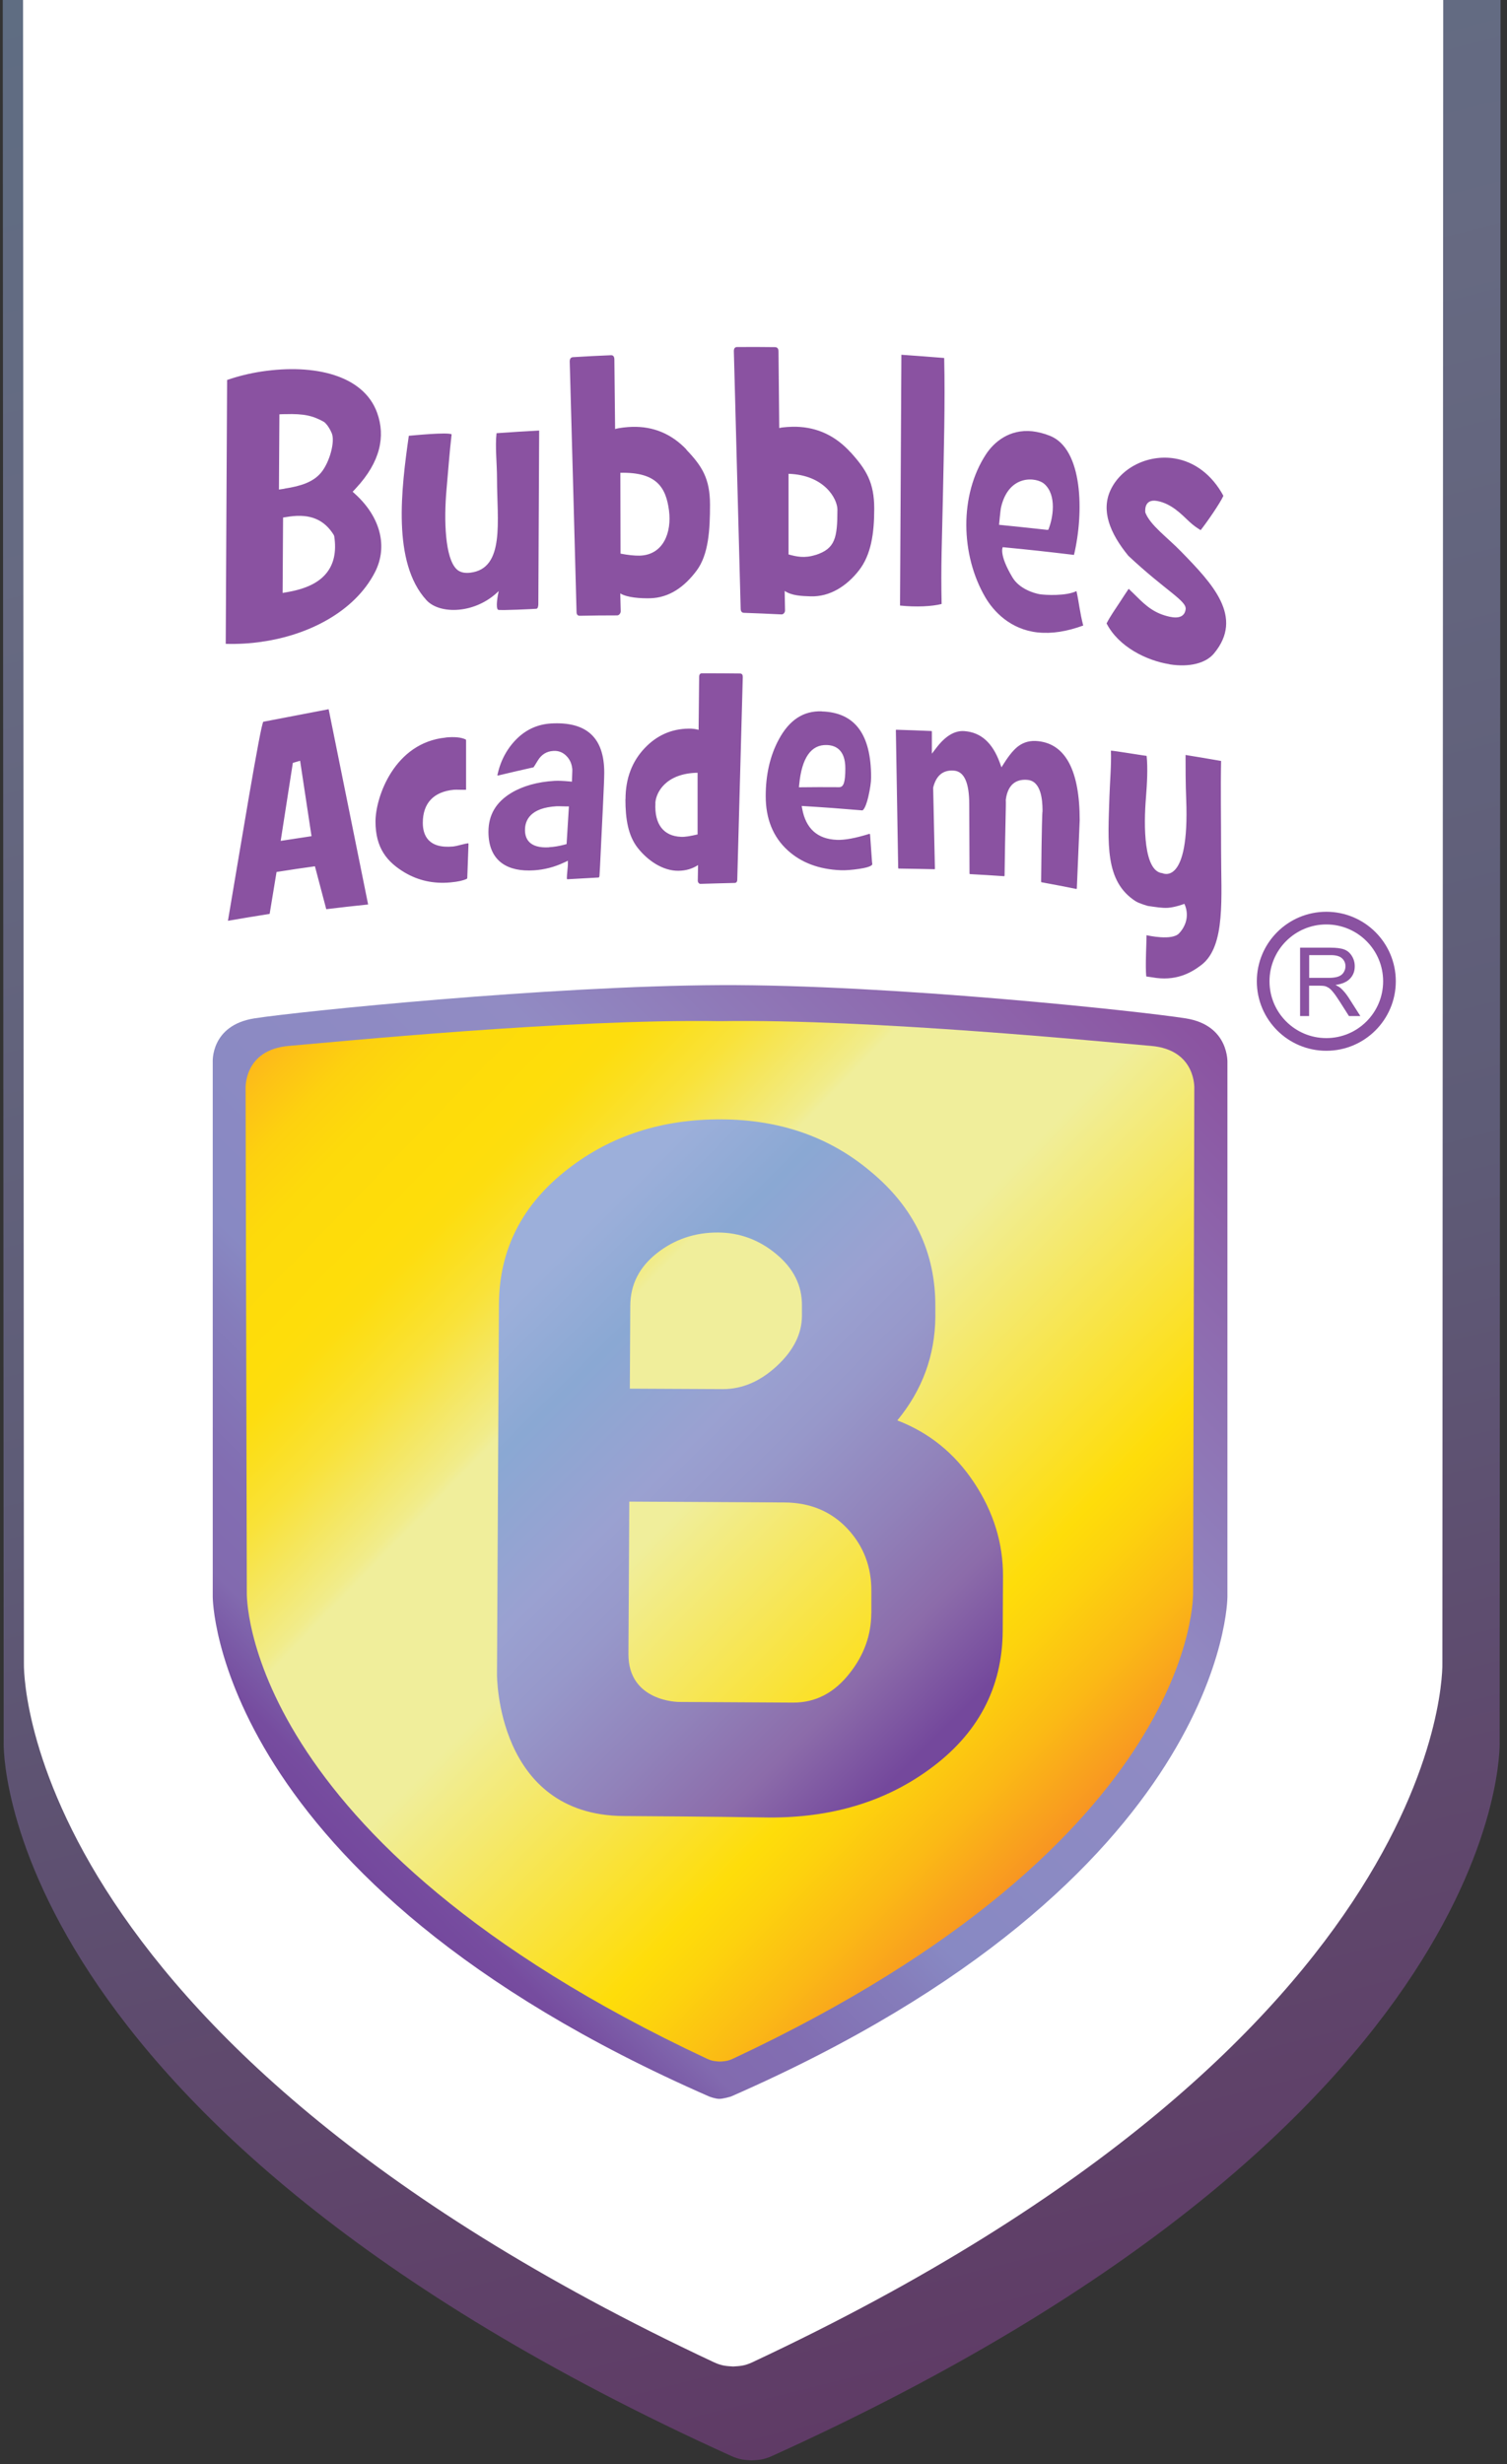
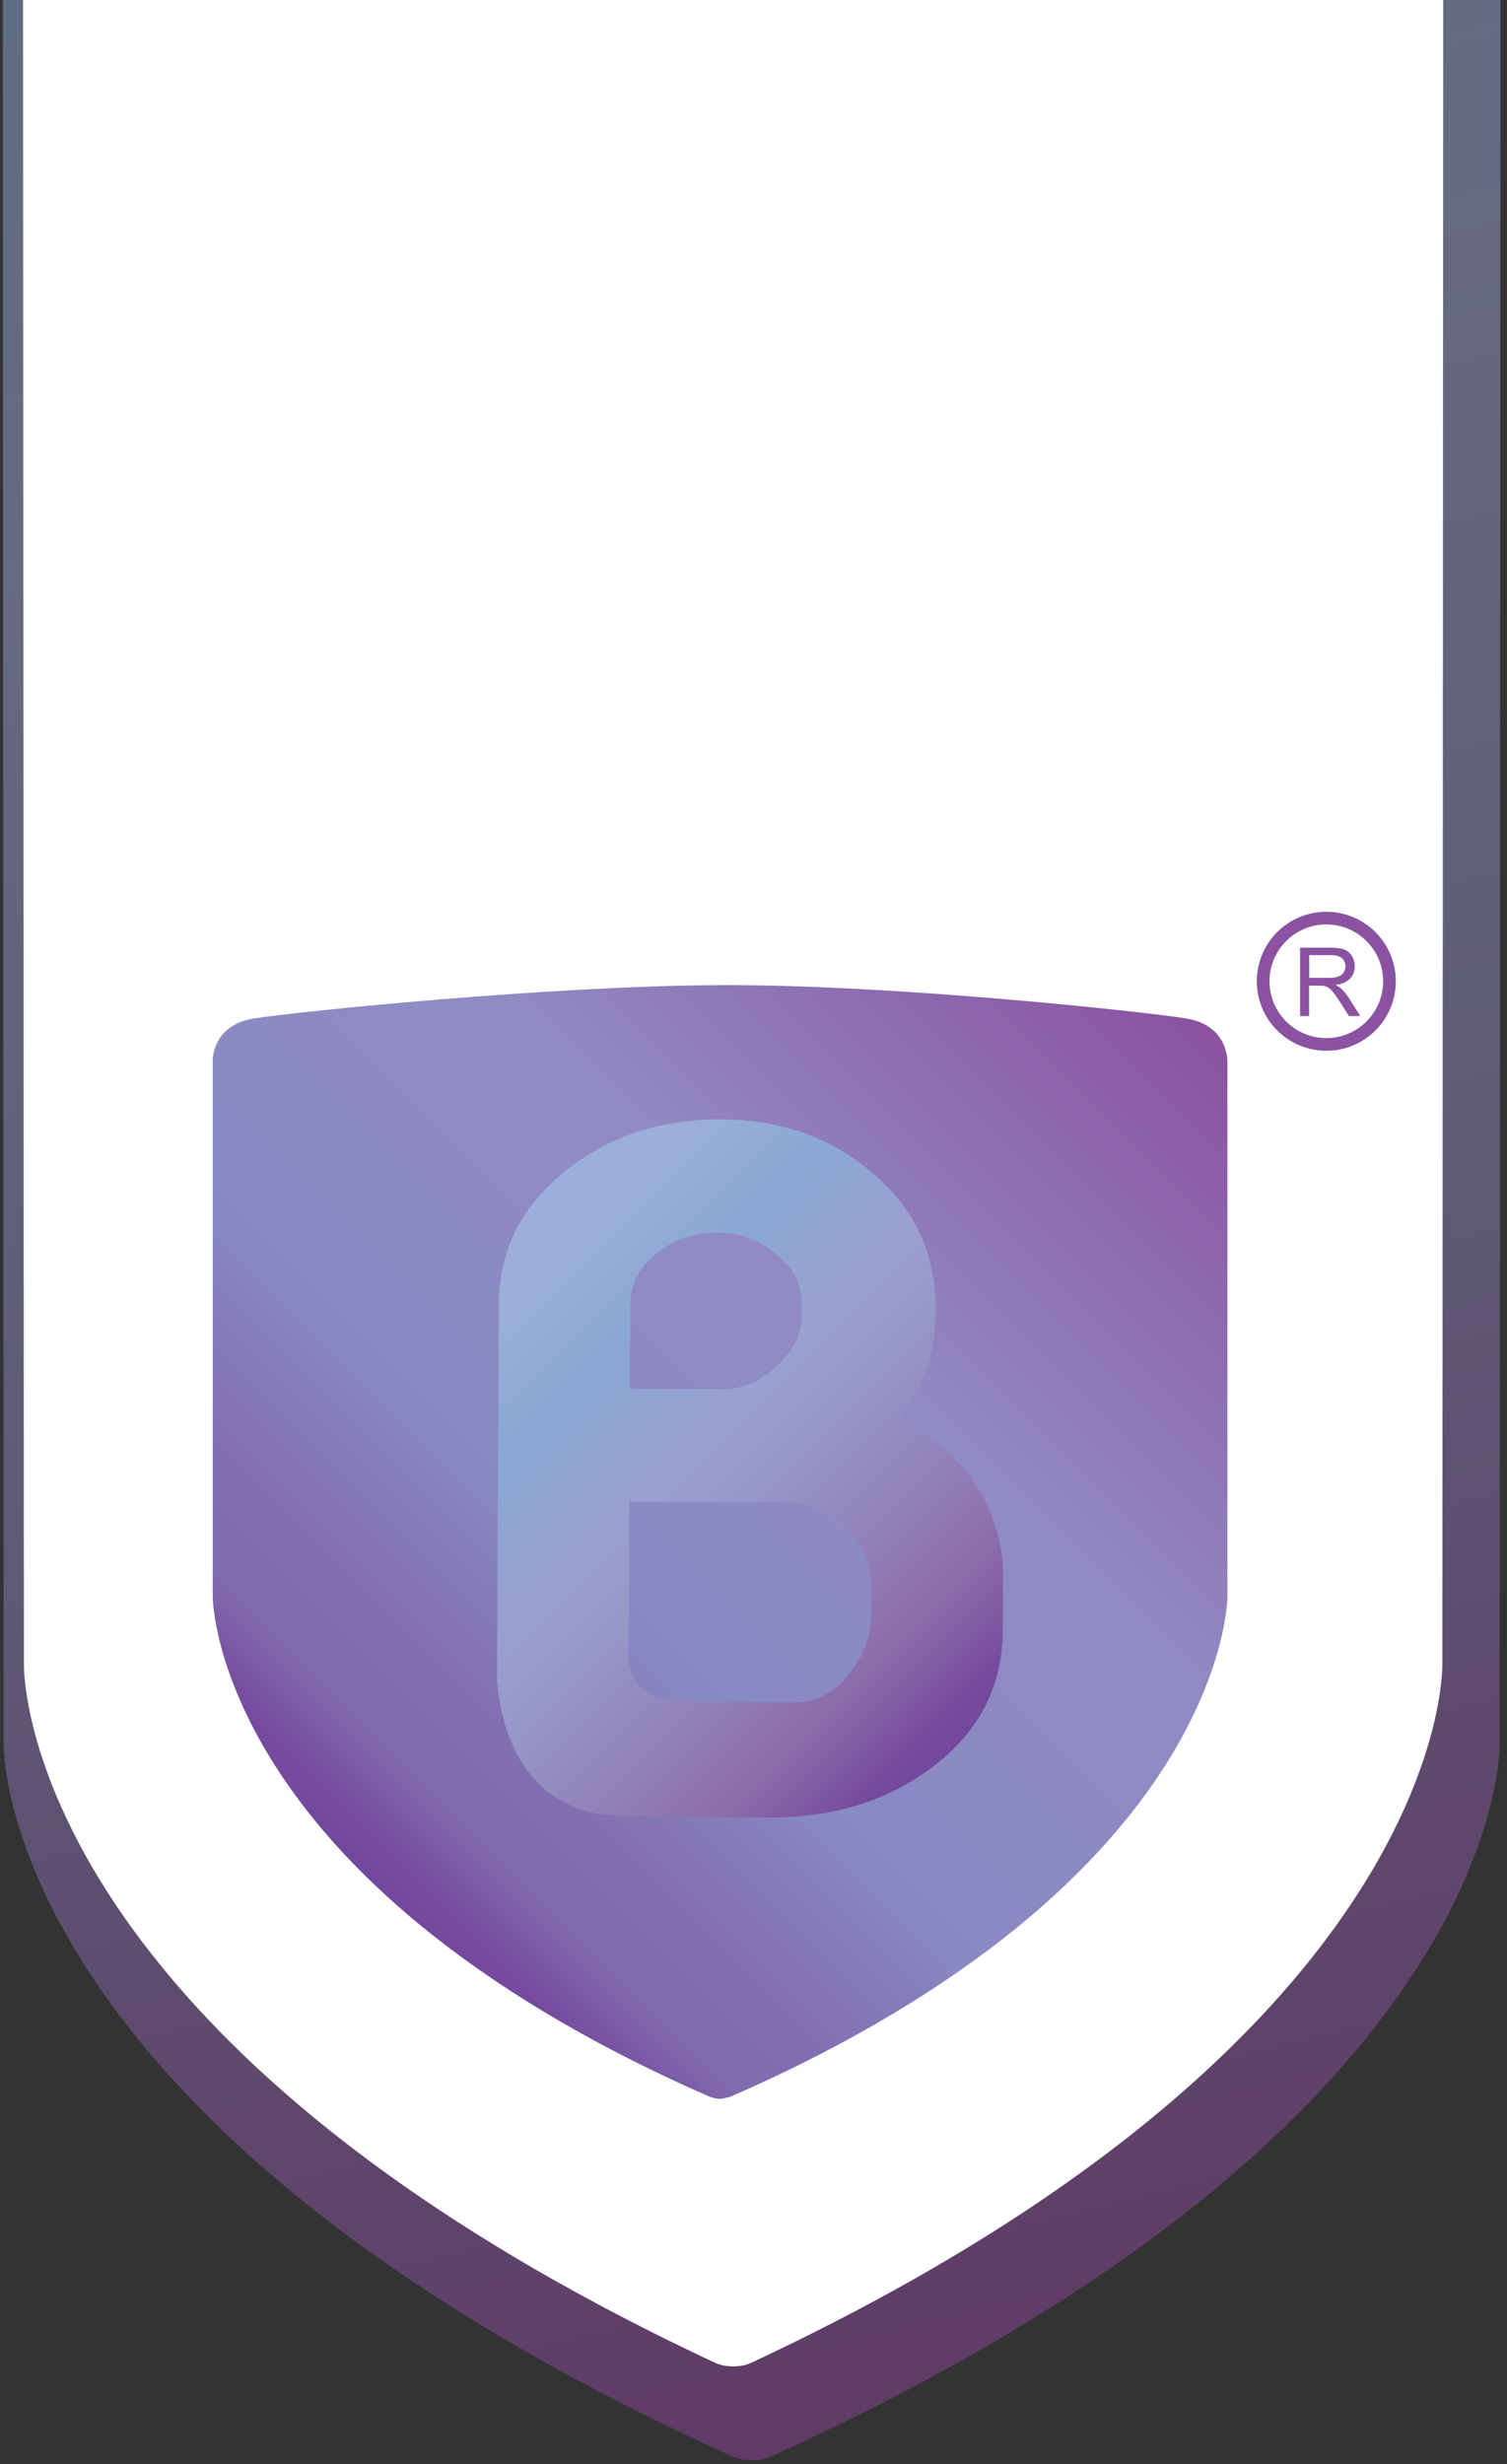
<svg xmlns="http://www.w3.org/2000/svg" width="126" height="206" viewBox="0 0 126 206" fill="none">
  <rect x="0" y="0" width="126" height="206" fill="#333333" stroke="none" />
  <path opacity="0.5" d="M62.852 205.68C63.385 205.645 63.845 205.645 64.571 205.305C126.425 177.274 125.384 145.682 125.384 145.682L125.541 -148.335C125.541 -148.335 125.844 -153.325 119.814 -153.817C113.785 -154.309 82.889 -157.273 62.985 -156.98H62.707C42.803 -157.273 11.907 -154.309 5.877 -153.817C-0.152 -153.325 0.151 -148.335 0.151 -148.335L0.308 145.682C0.308 145.682 -0.733 177.274 61.121 205.305C61.859 205.645 62.307 205.645 62.852 205.68Z" fill="url(#paint0_linear_423_29172)" />
  <path d="M61.303 197.833C61.808 197.799 62.245 197.799 62.933 197.466C121.583 169.995 120.596 139.035 120.596 139.035L120.745 -149.108C120.745 -149.108 121.032 -153.998 115.315 -154.48C109.598 -154.962 80.302 -157.867 61.429 -157.58H61.166C42.293 -157.867 12.997 -154.962 7.28 -154.48C1.563 -153.998 1.85 -149.108 1.85 -149.108L1.999 139.035C1.999 139.035 1.012 169.995 59.662 197.466C60.362 197.799 60.787 197.799 61.303 197.833Z" fill="white" />
  <path d="M61.111 175.267C102.625 157.096 102.625 133.498 102.625 133.498V88.882C102.625 88.882 102.818 85.711 99.131 85.133C95.445 84.549 74.495 82.286 60.202 82.355C45.91 82.417 24.96 84.556 21.273 85.133C17.595 85.711 17.787 88.782 17.787 88.782V133.498C17.787 133.498 17.787 157.096 59.302 175.267C59.302 175.267 59.81 175.46 60.141 175.46C60.472 175.46 61.111 175.267 61.111 175.267Z" fill="url(#paint1_linear_423_29172)" />
-   <path d="M60.187 172.343C60.526 172.32 60.811 172.32 61.28 172.105C100.417 153.771 99.755 133.114 99.755 133.114L99.855 91.022C99.855 91.022 100.047 87.759 96.238 87.435C92.42 87.112 72.879 85.172 60.287 85.365H60.11C47.519 85.172 27.97 87.112 24.16 87.435C20.342 87.759 20.535 91.022 20.535 91.022L20.635 133.114C20.635 133.114 19.973 153.771 59.11 172.105C59.572 172.32 59.864 172.32 60.203 172.343" fill="url(#paint2_linear_423_29172)" />
  <path d="M83.837 136.323C83.814 141.11 81.752 144.981 77.68 147.929C73.97 150.631 69.506 151.97 64.265 151.939C64.265 151.939 59.108 151.854 52.166 151.816C41.476 151.762 41.553 139.979 41.553 139.979L41.714 109.046C41.737 104.459 43.654 100.696 47.464 97.74C51.058 94.939 55.345 93.553 60.317 93.576C65.235 93.6 69.399 95.062 72.808 97.948C76.426 100.942 78.227 104.706 78.204 109.239V110.07C78.18 113.295 77.126 116.189 75.025 118.744C77.695 119.768 79.835 121.507 81.451 123.955C83.075 126.41 83.876 129.019 83.86 131.79L83.837 136.323ZM67.051 109.993V109.154C67.067 107.476 66.351 106.037 64.912 104.844C63.472 103.643 61.841 103.043 60.032 103.035C58.108 103.028 56.407 103.597 54.929 104.759C53.452 105.922 52.705 107.384 52.697 109.162L52.659 116.089L60.44 116.127C62.041 116.127 63.542 115.496 64.942 114.203C66.335 112.918 67.044 111.517 67.051 109.993ZM72.854 134.876V133.06C72.877 130.989 72.2 129.234 70.846 127.787C69.491 126.348 67.736 125.617 65.604 125.602L52.613 125.532C52.613 125.532 52.566 135.022 52.543 138.262C52.52 142.288 56.776 142.28 56.776 142.28L66.312 142.334C68.183 142.341 69.768 141.518 71.053 139.863C72.239 138.355 72.839 136.692 72.847 134.876H72.854Z" fill="url(#paint3_linear_423_29172)" />
-   <path d="M95.838 81.624C95.746 80.785 95.869 78.615 95.861 78.184C95.984 78.207 98.001 78.661 98.586 78.022C99.709 76.806 99.024 75.559 99.024 75.559C99.024 75.559 98.293 75.844 97.654 75.89C97.147 75.921 96.662 75.829 95.984 75.736C95.984 75.736 95.299 75.552 94.953 75.344C92.352 73.674 92.636 70.495 92.76 66.585C92.798 65.385 92.929 63.922 92.883 62.752C93.075 62.745 95.73 63.183 95.869 63.191C95.977 64.176 95.907 65.515 95.815 66.647C95.615 69.064 95.623 72.843 97.185 72.996C97.185 72.996 99.463 74.151 99.178 66.832C99.124 65.515 99.124 64.176 99.124 63.114C100.31 63.306 100.91 63.407 102.095 63.614C102.049 65.885 102.095 68.471 102.095 71.157C102.088 74.967 102.503 79.084 100.456 80.662C99.548 81.362 98.263 82.055 96.331 81.701C96.138 81.67 96.046 81.663 95.853 81.632L95.838 81.624ZM97.762 55.525C95.869 55.225 93.521 54.071 92.521 52.116C92.836 51.5 93.221 50.969 93.683 50.261C93.876 49.961 94.137 49.561 94.368 49.222C94.507 49.353 94.653 49.491 94.799 49.638C95.522 50.353 96.215 51.092 97.37 51.446C97.808 51.577 98.994 51.939 99.132 50.931C99.225 50.222 97.454 49.384 94.337 46.459C92.76 44.527 92.067 42.672 92.844 40.987C93.706 39.116 95.954 37.97 98.193 38.324C99.894 38.593 101.349 39.709 102.288 41.449C102.011 42.072 100.872 43.711 100.387 44.319C100.033 44.104 99.756 43.904 99.432 43.603C98.793 43.003 97.955 42.103 96.754 41.88C95.576 41.664 95.761 42.849 95.761 42.849C96.184 43.927 97.578 44.897 98.763 46.12C101.356 48.783 104.035 51.577 101.503 54.625C100.818 55.456 99.432 55.795 97.808 55.541M86.764 52.87C84.486 52.624 83.085 51.131 82.385 49.938C80.314 46.405 80.191 41.387 82.454 37.954C83.093 36.992 84.363 35.853 86.31 36.053C86.779 36.107 87.28 36.23 87.78 36.43C90.551 37.523 90.635 42.865 89.796 46.39C87.418 46.105 86.225 45.974 83.839 45.743C83.839 45.743 83.493 46.336 84.655 48.275C85.232 49.237 86.471 49.599 86.933 49.676C87.418 49.753 89.142 49.838 90.004 49.414C90.212 50.346 90.281 51.184 90.566 52.285C90.566 52.285 90.566 52.285 90.566 52.293C89.204 52.793 87.934 52.993 86.787 52.87M75.25 50.623C75.288 43.634 75.327 36.646 75.365 29.657C76.797 29.758 77.513 29.811 78.944 29.927C79.029 33.775 78.913 37.631 78.837 41.464C78.76 45.328 78.659 47.198 78.729 50.492C77.951 50.692 76.62 50.769 75.25 50.623ZM18.873 53.824C18.912 46.474 18.95 39.124 18.988 31.766C19.92 31.443 20.866 31.212 21.867 31.058C26.293 30.396 30.402 31.358 31.534 34.514C32.242 36.484 31.803 38.616 29.764 40.81C29.648 40.933 29.594 40.987 29.486 41.11C29.594 41.21 29.648 41.264 29.756 41.356C31.819 43.265 32.434 45.705 31.357 47.821C29.648 51.161 25.754 53.086 21.99 53.632C21.959 53.632 21.944 53.632 21.913 53.647C20.913 53.794 19.889 53.855 18.873 53.824ZM23.637 49.568C23.83 49.538 23.922 49.522 24.107 49.484C25.608 49.214 26.654 48.706 27.293 47.913C27.916 47.144 28.14 46.128 27.947 44.835C27.932 44.796 27.924 44.773 27.909 44.727C27.116 43.442 25.946 42.942 24.222 43.18C23.999 43.211 23.891 43.234 23.668 43.265C23.653 45.789 23.645 47.044 23.63 49.568H23.637ZM87.487 44.296C87.557 44.296 87.587 44.296 87.649 44.288C88.041 43.342 88.38 41.402 87.318 40.456C86.687 39.894 84.363 39.594 83.701 42.395C83.639 42.657 83.531 43.873 83.531 43.873C84.747 43.996 85.54 44.073 87.487 44.288V44.296ZM23.783 40.848C25.184 40.633 26.192 40.294 26.847 39.509C27.555 38.655 28.04 36.907 27.732 36.199C27.424 35.491 27.085 35.268 27.085 35.268C26.162 34.752 25.423 34.575 23.86 34.622C23.66 34.622 23.56 34.622 23.36 34.637C23.345 37.154 23.337 38.408 23.322 40.925C23.506 40.894 23.599 40.887 23.783 40.856V40.848ZM41.693 49.43C41.608 49.791 41.424 50.838 41.647 50.977C41.77 51.054 44.718 50.907 44.841 50.892C44.964 50.877 44.995 50.73 45.01 50.538C45.033 45.689 45.056 40.84 45.08 35.992C43.656 36.069 42.94 36.115 41.516 36.215C41.385 37.354 41.555 38.716 41.555 40.04C41.555 43.519 42.24 47.529 39.323 47.875C38.953 47.921 38.484 47.89 38.176 47.583C37.214 46.659 37.098 43.519 37.337 40.879C37.468 39.44 37.583 37.8 37.76 36.307C37.391 36.115 34.559 36.4 34.181 36.43C33.558 40.817 32.765 47.021 35.659 50.176C36.775 51.392 39.754 51.331 41.693 49.414V49.43ZM71.109 37.808C69.87 36.446 68.362 35.722 66.568 35.676C66.176 35.668 65.452 35.699 65.152 35.784C65.129 33.221 65.114 31.943 65.091 29.38C65.091 29.142 64.99 29.026 64.806 29.019C63.536 29.003 62.897 29.003 61.627 29.011C61.435 29.011 61.35 29.142 61.358 29.388C61.55 36.553 61.735 43.719 61.927 50.892C61.935 51.115 62.027 51.231 62.212 51.231C63.451 51.277 64.075 51.3 65.314 51.362C65.398 51.369 65.468 51.346 65.537 51.277C65.599 51.208 65.637 51.131 65.637 51.031C65.629 50.376 65.622 50.053 65.606 49.399C66.191 49.799 67.015 49.83 67.769 49.853C69.401 49.907 70.809 48.976 71.817 47.683C72.826 46.39 73.095 44.612 73.095 42.526C73.095 40.333 72.425 39.255 71.117 37.808H71.109ZM68.192 46.39C67.261 46.69 66.576 46.528 65.93 46.351V39.609C68.962 39.709 70.016 41.733 70.016 42.595C70.016 44.989 69.824 45.866 68.192 46.397V46.39ZM57.386 37.569C56.147 36.276 54.631 35.63 52.845 35.684C52.453 35.691 51.729 35.768 51.429 35.868C51.406 33.536 51.391 32.367 51.368 30.035C51.36 29.796 51.26 29.688 51.083 29.696C49.813 29.75 49.174 29.781 47.904 29.858C47.719 29.873 47.627 30.004 47.635 30.25C47.827 37.215 48.02 44.188 48.204 51.154C48.204 51.377 48.304 51.485 48.489 51.477C49.728 51.454 50.344 51.446 51.583 51.446C51.66 51.446 51.737 51.423 51.799 51.346C51.86 51.277 51.899 51.192 51.899 51.1C51.883 50.499 51.876 50.199 51.86 49.607C52.445 49.968 53.577 50.03 54.339 50.015C55.97 49.976 57.232 49.053 58.241 47.706C59.249 46.359 59.364 44.273 59.364 42.195C59.364 40.002 58.695 38.962 57.379 37.585L57.386 37.569ZM53.477 46.451C53.053 46.459 52.522 46.405 51.883 46.282C51.876 43.58 51.876 42.226 51.868 39.524C54.9 39.455 55.678 40.748 55.932 42.657C56.178 44.527 55.455 46.397 53.477 46.451ZM37.275 61.652C37.999 61.583 38.553 61.636 38.922 61.813C38.953 61.829 38.969 61.844 38.969 61.898V65.923C38.969 65.977 38.969 66.008 38.969 66.023C38.861 66.031 38.707 66.023 38.499 66.023C38.253 66.016 38.068 66.016 37.945 66.023C36.252 66.185 35.351 67.147 35.351 68.786C35.351 69.802 35.79 70.965 37.899 70.764C38.037 70.749 38.245 70.703 38.538 70.626C38.853 70.541 39.03 70.51 39.153 70.495C39.153 70.495 39.176 70.518 39.169 70.618C39.13 71.719 39.107 72.273 39.069 73.374C39.069 73.443 39.046 73.458 39.015 73.474C38.745 73.605 38.291 73.712 37.683 73.766C36.236 73.905 34.974 73.604 33.866 72.958C32.342 72.057 31.395 70.88 31.395 68.679C31.395 66.624 32.981 62.075 37.275 61.66V61.652ZM47.466 71.965C47.342 72.019 47.281 72.05 47.165 72.104C46.35 72.489 45.503 72.704 44.641 72.758C43.54 72.827 42.648 72.642 41.993 72.181C41.231 71.642 40.839 70.749 40.839 69.541C40.839 68.124 41.47 67.055 42.763 66.277C43.733 65.7 44.949 65.362 46.365 65.277C46.681 65.261 47.081 65.277 47.581 65.323C47.673 65.331 47.727 65.338 47.82 65.346C47.82 65.254 47.82 65.215 47.827 65.123C47.843 64.73 47.85 64.515 47.85 64.469V64.253H47.843C47.804 63.861 47.658 63.522 47.404 63.245C47.096 62.906 46.711 62.745 46.265 62.776C45.703 62.806 45.272 63.076 44.972 63.568C44.756 63.93 44.649 64.084 44.61 64.145C43.41 64.415 42.809 64.553 41.616 64.838C41.616 64.838 41.601 64.815 41.585 64.784C41.593 64.754 41.601 64.715 41.616 64.677C41.886 63.468 42.494 62.437 43.286 61.69C44.064 60.951 44.995 60.551 46.057 60.482C49.059 60.305 50.521 61.675 50.521 64.592C50.521 65.4 50.375 68.063 50.167 72.442C50.159 72.627 50.144 72.896 50.121 73.235C50.098 73.358 50.059 73.358 50.044 73.358C49.005 73.412 48.489 73.443 47.458 73.504C47.412 73.504 47.396 73.504 47.396 73.397C47.396 73.258 47.412 73.066 47.435 72.827C47.466 72.527 47.481 72.327 47.481 72.242V71.942L47.466 71.965ZM45.895 70.826C46.327 70.803 46.765 70.726 47.196 70.611C47.265 70.595 47.304 70.58 47.373 70.564C47.45 69.302 47.489 68.679 47.566 67.416C47.473 67.416 47.427 67.416 47.335 67.416C46.919 67.409 46.657 67.393 46.55 67.401C44.356 67.524 43.894 68.555 43.894 69.387C43.894 70.103 44.241 70.926 45.895 70.834V70.826ZM68.708 59.474C71.486 59.558 72.833 61.39 72.833 64.984C72.833 65.4 72.749 65.954 72.595 66.624C72.333 67.717 72.102 67.747 72.102 67.747C70.07 67.578 69.062 67.501 67.03 67.378C67.046 67.47 67.053 67.516 67.069 67.601C67.376 69.279 68.354 70.149 69.986 70.21C70.632 70.233 71.509 70.072 72.679 69.71C72.725 69.71 72.741 69.71 72.749 69.795C72.872 71.403 72.895 72.019 72.933 72.258C72.964 72.258 72.98 72.258 73.01 72.265C72.98 72.265 72.964 72.265 72.933 72.258L72.926 72.265H72.933C72.933 72.265 72.956 72.265 72.972 72.265C72.956 72.265 72.949 72.265 72.926 72.265C72.926 72.273 72.895 72.481 71.84 72.635C71.255 72.719 70.732 72.766 70.309 72.75C68.485 72.681 66.984 72.119 65.845 71.072C64.636 69.964 64.021 68.448 64.021 66.555C64.021 64.769 64.382 63.176 65.114 61.821C65.991 60.189 67.169 59.412 68.708 59.466V59.474ZM66.791 65.816C68.138 65.8 68.816 65.8 70.162 65.808C70.54 65.808 70.678 65.377 70.678 64.23C70.678 62.66 69.839 62.306 69.131 62.283C67.815 62.237 67.038 63.353 66.822 65.577C66.815 65.669 66.807 65.723 66.799 65.816H66.791ZM87.164 67.871C87.164 67.871 87.164 67.801 87.164 67.763C87.164 67.724 87.164 67.709 87.164 67.67C87.156 66.909 87.056 65.315 85.933 65.2C85.201 65.123 84.286 65.354 84.093 66.862C84.124 67.155 84.039 69.264 83.993 73.158C83.993 73.227 83.978 73.25 83.962 73.25C82.808 73.173 82.231 73.135 81.076 73.073C81.076 73.073 81.061 73.05 81.061 72.973C81.053 70.68 81.045 69.533 81.038 67.239C81.038 65.408 80.607 64.484 79.752 64.422C78.86 64.353 78.275 64.815 78.021 65.846C78.075 68.54 78.105 69.887 78.167 72.581C78.167 72.642 78.159 72.665 78.159 72.665C76.943 72.642 76.335 72.627 75.119 72.612C75.119 72.612 75.096 72.573 75.096 72.511C75.034 68.702 74.965 64.884 74.904 61.075C74.904 61.013 74.919 60.99 74.934 61.005C76.12 61.044 76.712 61.059 77.897 61.113C77.897 61.113 77.913 61.136 77.913 61.205C77.913 61.929 77.913 62.283 77.913 63.006C78.052 62.822 78.128 62.729 78.267 62.545C79.029 61.536 79.822 61.051 80.645 61.121C82.023 61.228 82.985 62.098 83.593 63.761C83.647 63.915 83.678 63.992 83.731 64.145C83.816 64.015 83.855 63.953 83.939 63.822C84.386 63.106 84.809 62.614 85.178 62.352C85.632 62.029 86.164 61.89 86.795 61.96C89.104 62.198 90.273 64.446 90.273 68.571C90.273 68.679 90.189 70.587 90.035 74.243C90.035 74.297 90.012 74.312 90.012 74.312C90.012 74.312 90.004 74.312 89.981 74.312C89.981 74.382 89.981 74.42 89.981 74.497C89.981 74.428 89.981 74.389 89.981 74.312C88.819 74.082 88.234 73.966 87.064 73.751C87.064 73.751 87.049 73.728 87.049 73.674C87.095 68.833 87.149 67.94 87.156 67.871H87.164ZM52.291 66.816C52.291 68.456 52.514 69.864 53.33 70.895C54.146 71.927 55.408 72.812 56.732 72.796C57.348 72.789 57.887 72.627 58.364 72.319C58.356 72.843 58.348 73.104 58.341 73.627C58.341 73.704 58.371 73.766 58.418 73.82C58.464 73.874 58.525 73.897 58.595 73.889C59.718 73.851 60.28 73.843 61.412 73.812C61.558 73.812 61.635 73.728 61.642 73.551C61.796 67.901 61.95 62.252 62.104 56.603C62.104 56.41 62.043 56.31 61.881 56.303C60.603 56.287 59.965 56.287 58.687 56.287C58.541 56.287 58.464 56.38 58.456 56.564C58.441 58.342 58.425 59.235 58.41 61.013C58.171 60.944 57.887 60.905 57.579 60.913C56.132 60.928 54.908 61.483 53.907 62.537C52.838 63.661 52.299 65.092 52.299 66.816H52.291ZM54.793 67.132C54.839 66.262 55.655 64.646 58.325 64.6C58.325 66.662 58.325 67.694 58.325 69.756C57.756 69.887 57.286 69.979 56.925 69.956C55.524 69.895 54.7 68.956 54.8 67.132H54.793ZM22.544 76.406C22.775 74.998 22.891 74.297 23.122 72.896C24.399 72.696 25.046 72.596 26.331 72.419C26.708 73.858 26.901 74.574 27.278 76.006C28.678 75.836 29.379 75.76 30.779 75.613C29.679 70.172 28.578 64.73 27.478 59.289L22.021 60.336C21.813 60.351 20.004 71.426 19.058 76.975C20.451 76.737 21.151 76.621 22.552 76.398L22.544 76.406ZM23.468 70.295C23.876 67.686 24.076 66.385 24.484 63.776C24.73 63.707 24.846 63.668 25.092 63.599C25.477 66.123 25.669 67.378 26.046 69.902C25.015 70.056 24.499 70.133 23.468 70.295Z" fill="#8A52A1" />
  <path d="M116.173 82.032C116.173 84.949 113.81 87.312 110.893 87.312C107.976 87.312 105.613 84.949 105.613 82.032C105.613 79.115 107.976 76.752 110.893 76.752C113.81 76.752 116.173 79.115 116.173 82.032Z" stroke="#8A52A1" stroke-width="1.06" />
  <path d="M108.699 84.941V79.223H111.231C111.747 79.223 112.132 79.276 112.394 79.377C112.663 79.477 112.871 79.661 113.032 79.923C113.194 80.185 113.271 80.469 113.271 80.785C113.271 81.193 113.14 81.532 112.878 81.809C112.617 82.086 112.209 82.263 111.662 82.34C111.862 82.44 112.016 82.532 112.116 82.624C112.34 82.832 112.547 83.079 112.748 83.386L113.74 84.941H112.786L112.032 83.756C111.809 83.41 111.632 83.148 111.485 82.971C111.339 82.786 111.216 82.663 111.101 82.586C110.985 82.517 110.877 82.463 110.754 82.432C110.67 82.417 110.523 82.401 110.331 82.401H109.453V84.941H108.699ZM109.453 81.747H111.085C111.431 81.747 111.701 81.709 111.893 81.639C112.086 81.57 112.24 81.455 112.34 81.293C112.44 81.139 112.494 80.962 112.494 80.777C112.494 80.508 112.394 80.285 112.201 80.108C112.009 79.931 111.693 79.846 111.27 79.846H109.461V81.739L109.453 81.747Z" fill="#8A52A1" />
  <defs>
    <linearGradient id="paint0_linear_423_29172" x1="-4.773" y1="-72.897" x2="67.121" y2="212.229" gradientUnits="userSpaceOnUse">
      <stop offset="0.08" stop-color="#9CAFDA" />
      <stop offset="0.23" stop-color="#8AA8D3" />
      <stop offset="0.41" stop-color="#9AA1D1" />
      <stop offset="0.66" stop-color="#8A85BB" />
      <stop offset="0.82" stop-color="#8B62A9" />
      <stop offset="1" stop-color="#8D3F97" />
    </linearGradient>
    <linearGradient id="paint1_linear_423_29172" x1="24.798" y1="151.077" x2="95.599" y2="80.277" gradientUnits="userSpaceOnUse">
      <stop stop-color="#74489D" />
      <stop offset="0.03" stop-color="#764C9F" />
      <stop offset="0.06" stop-color="#7B5BA7" />
      <stop offset="0.09" stop-color="#826AAF" />
      <stop offset="0.16" stop-color="#826EB2" />
      <stop offset="0.25" stop-color="#857DBB" />
      <stop offset="0.3" stop-color="#8889C3" />
      <stop offset="0.6" stop-color="#918BC3" />
      <stop offset="1" stop-color="#8B52A0" />
    </linearGradient>
    <linearGradient id="paint2_linear_423_29172" x1="26.438" y1="83.425" x2="93.629" y2="148.715" gradientUnits="userSpaceOnUse">
      <stop stop-color="#FDB91B" />
      <stop offset="0.02" stop-color="#FDC216" />
      <stop offset="0.06" stop-color="#FDD10F" />
      <stop offset="0.11" stop-color="#FDDA0B" />
      <stop offset="0.19" stop-color="#FEDD0A" />
      <stop offset="0.22" stop-color="#FDDD0F" />
      <stop offset="0.25" stop-color="#FBDF1F" />
      <stop offset="0.29" stop-color="#F9E239" />
      <stop offset="0.33" stop-color="#F5E65D" />
      <stop offset="0.38" stop-color="#F1EC8B" />
      <stop offset="0.39" stop-color="#F0EE9B" />
      <stop offset="0.55" stop-color="#F0EE9B" />
      <stop offset="0.81" stop-color="#FEDD0A" />
      <stop offset="0.85" stop-color="#FDD30D" />
      <stop offset="0.92" stop-color="#FBBA15" />
      <stop offset="1" stop-color="#F89522" />
    </linearGradient>
    <linearGradient id="paint3_linear_423_29172" x1="40.229" y1="104.775" x2="80.689" y2="145.243" gradientUnits="userSpaceOnUse">
      <stop offset="0.08" stop-color="#9CAFDA" />
      <stop offset="0.23" stop-color="#8AA8D3" />
      <stop offset="0.41" stop-color="#9AA1D1" />
      <stop offset="0.52" stop-color="#9798CA" />
      <stop offset="0.69" stop-color="#9182BA" />
      <stop offset="0.83" stop-color="#8C6CAA" />
      <stop offset="0.97" stop-color="#74489C" />
    </linearGradient>
  </defs>
</svg>